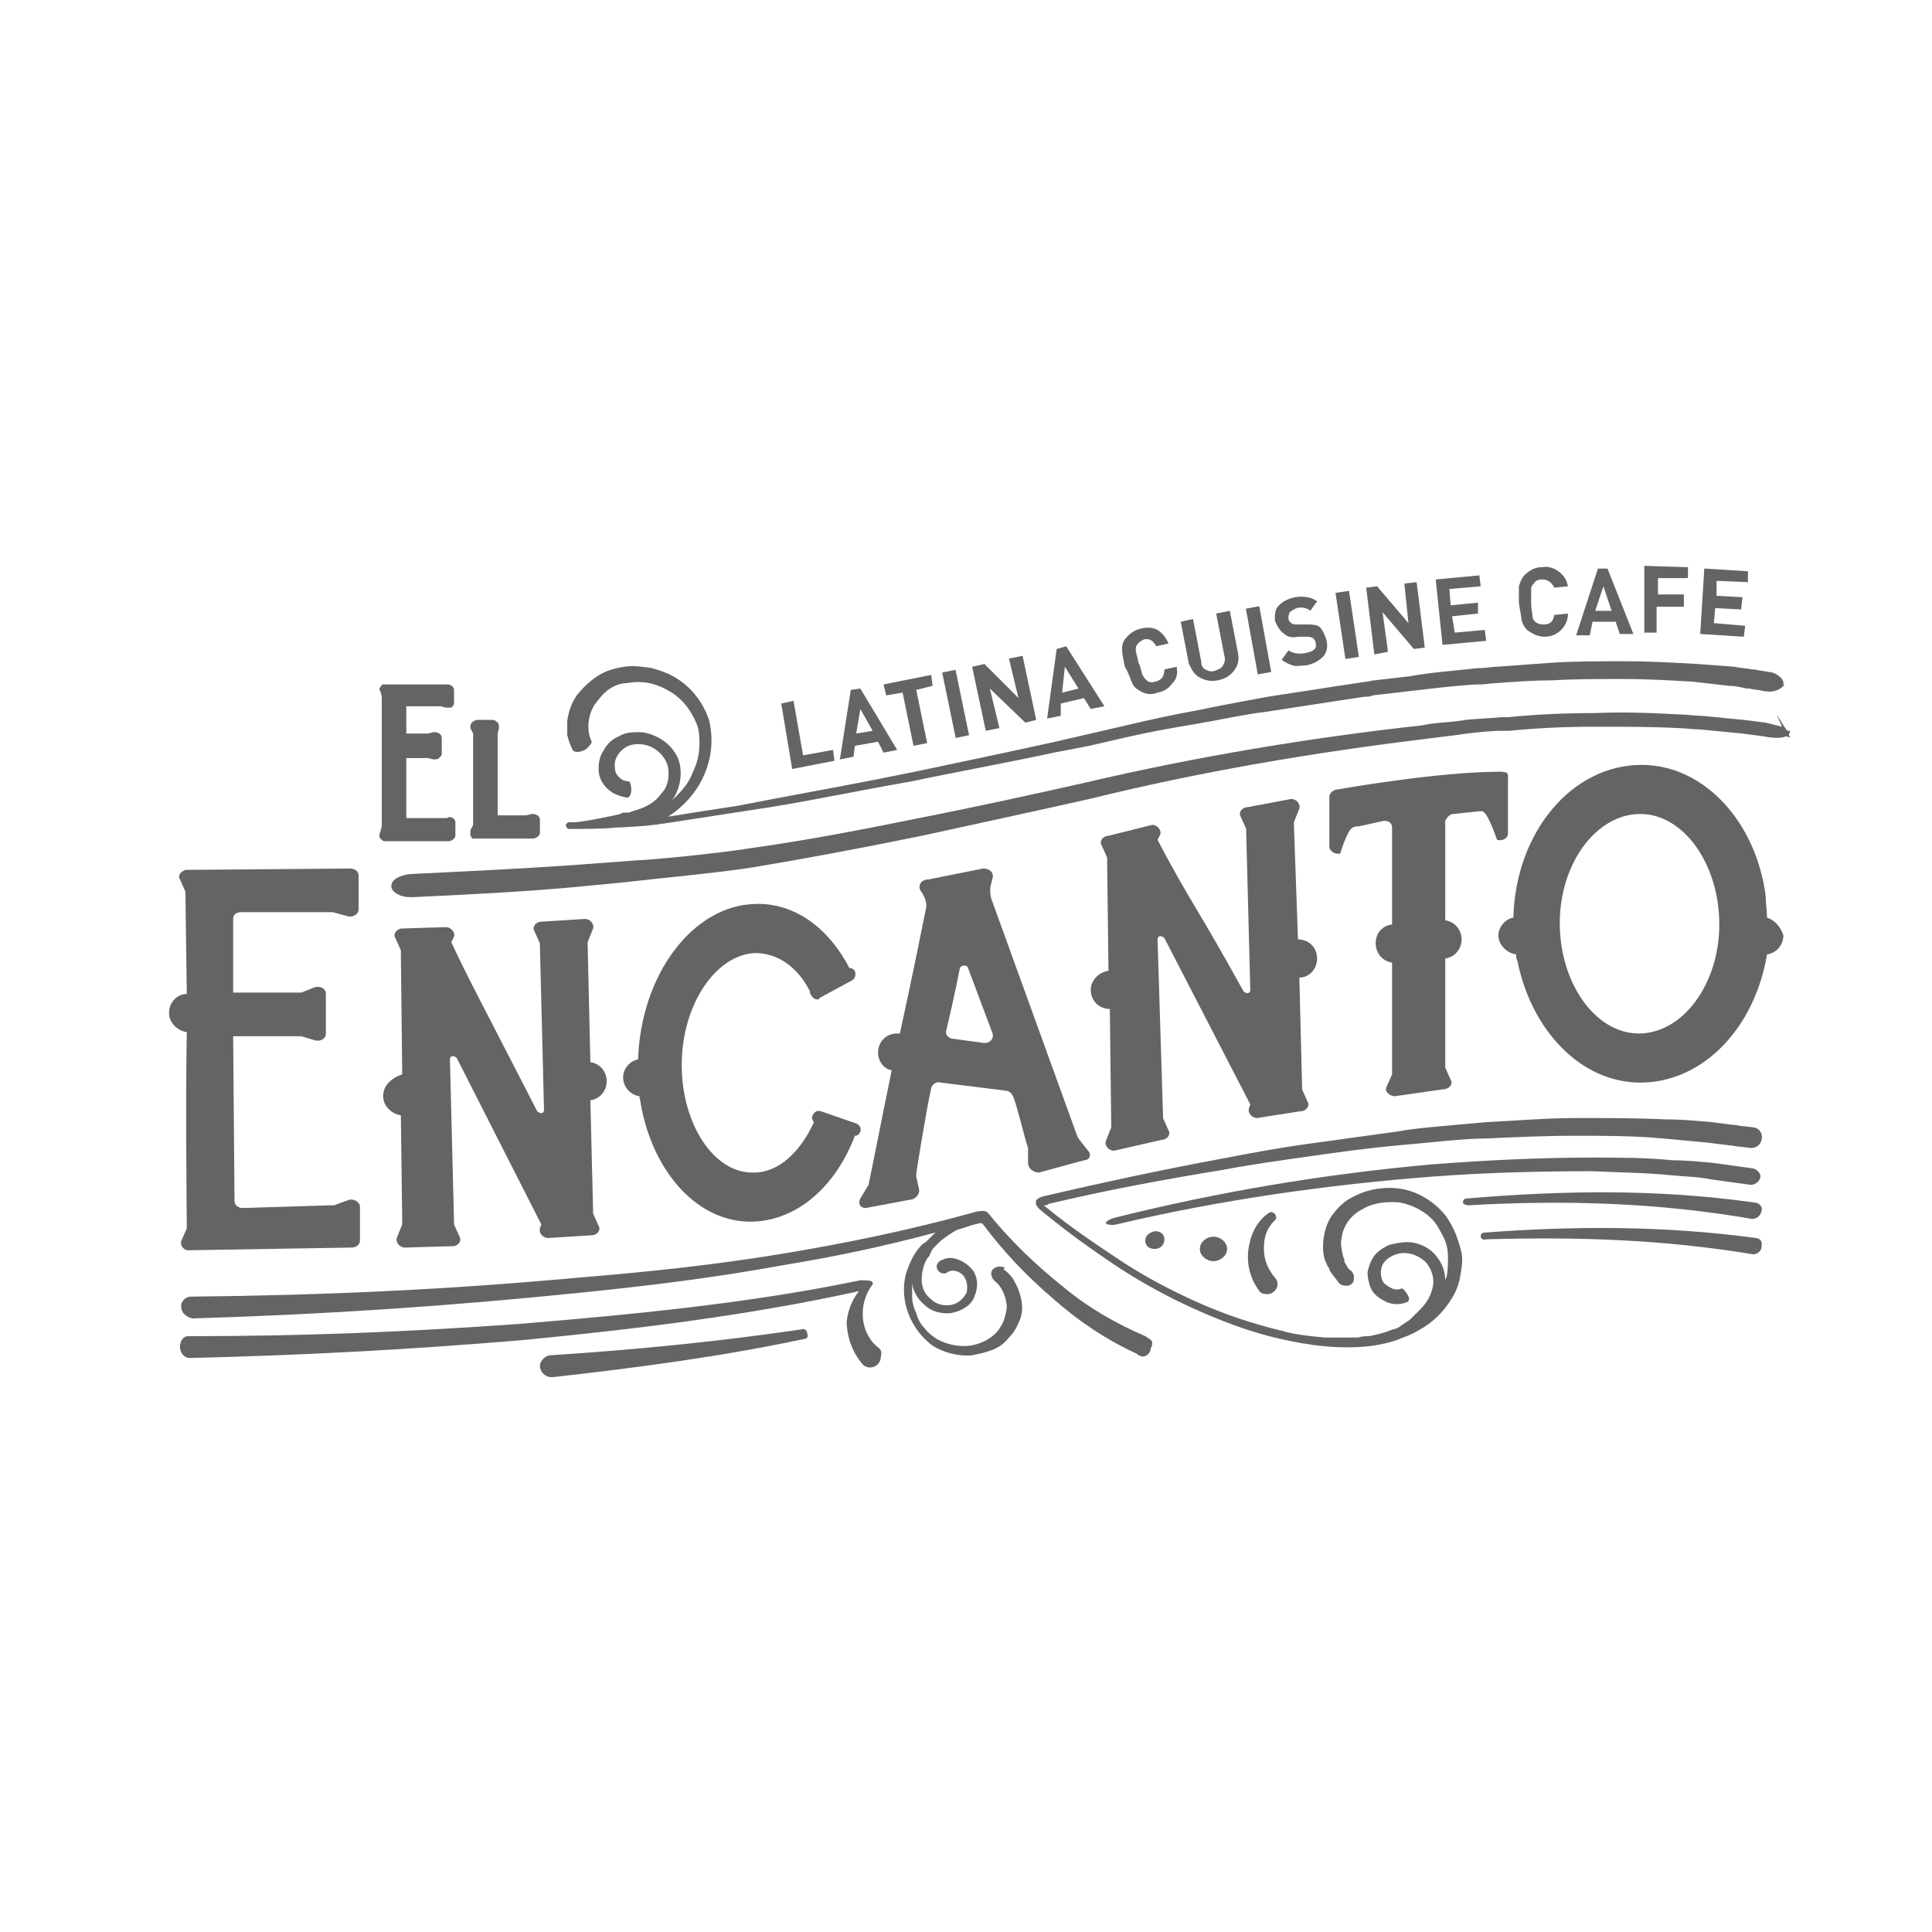
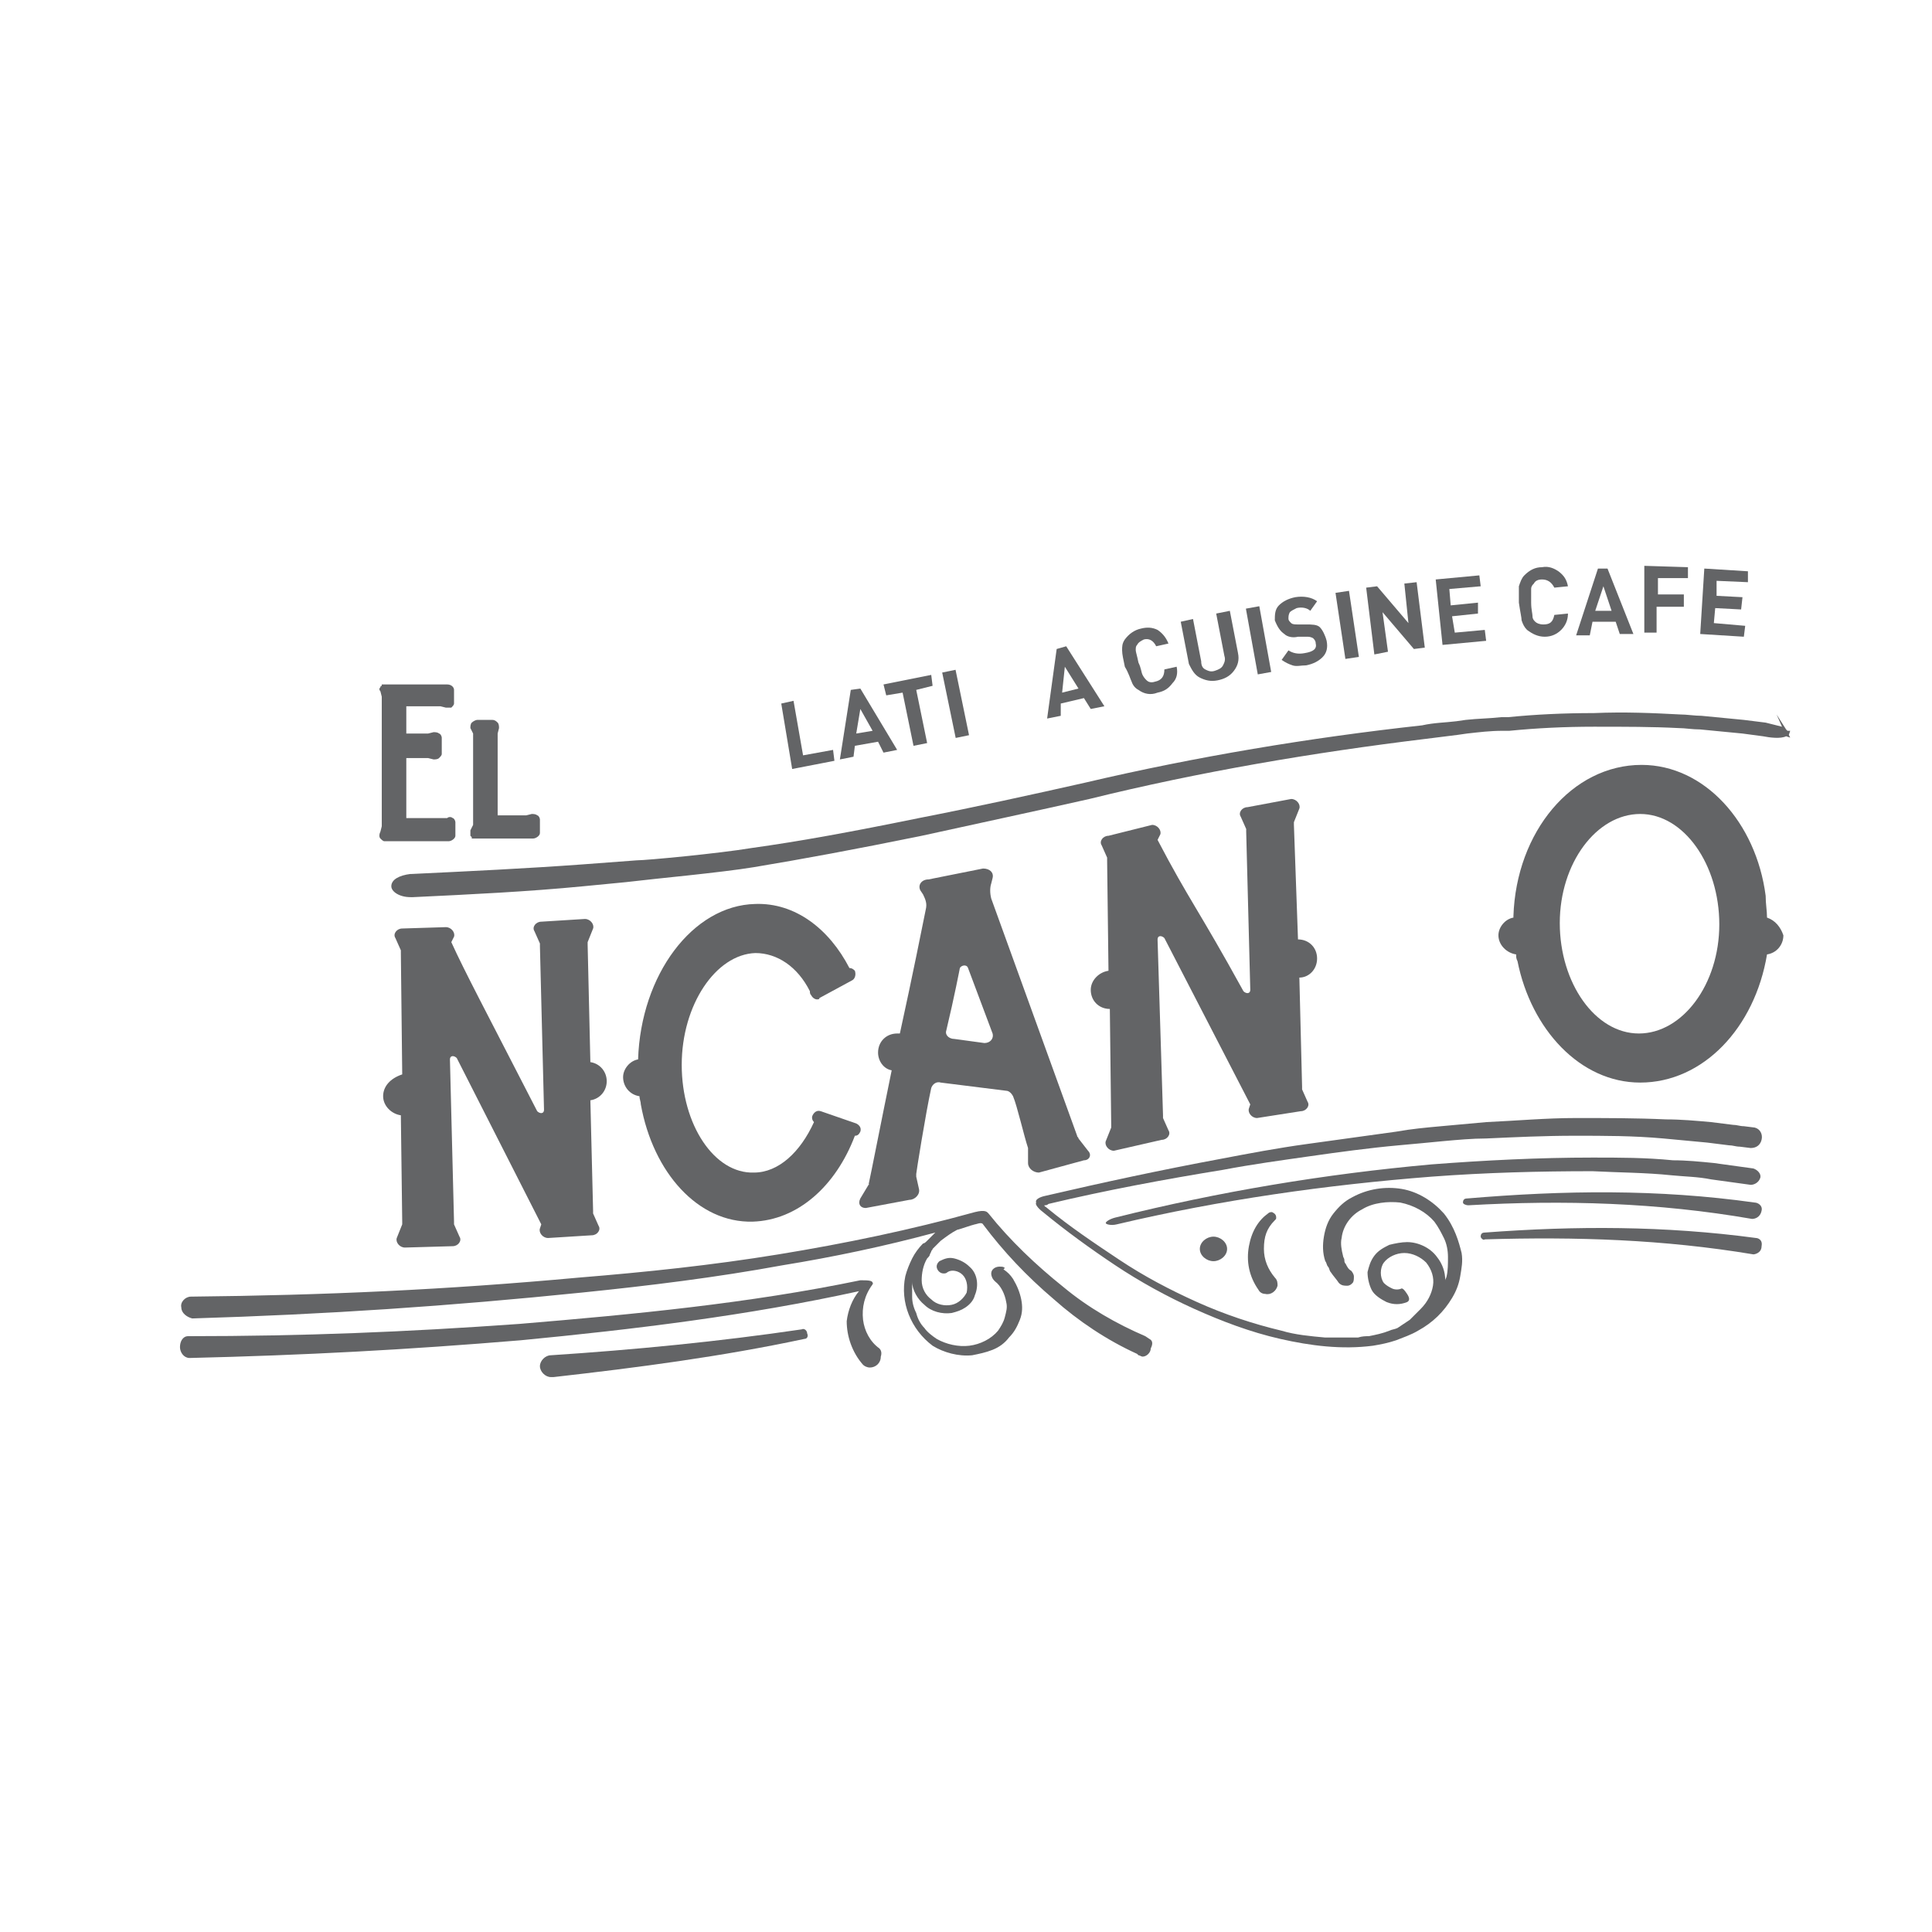
<svg xmlns="http://www.w3.org/2000/svg" id="Layer_1" x="0px" y="0px" viewBox="0 0 141.7 141.7" style="enable-background:new 0 0 141.7 141.7;" xml:space="preserve">
  <style type="text/css"> .st0{fill:#636466;} </style>
  <g>
    <polygon class="st0" points="61.2,55.8 61.1,55 58.9,55.4 58.2,51.4 57.3,51.6 58.1,56.4 " />
    <path class="st0" d="M62.7,54.7l1.7-0.3l0.4,0.8l1-0.2l-2.7-4.5l-0.7,0.1l-0.8,5.1l1-0.2L62.7,54.7z M63.1,52l0.9,1.6l-1.2,0.2 L63.1,52z" />
    <polygon class="st0" points="66.2,50.8 67,54.7 68,54.5 67.2,50.6 68.4,50.3 68.3,49.5 64.8,50.2 65,51 " />
    <rect x="69.6" y="49.2" transform="matrix(0.979 -0.202 0.202 0.979 -8.973 15.219)" class="st0" width="1" height="4.9" />
-     <polygon class="st0" points="73.3,53.4 72.6,50.5 75.2,53 76,52.8 75,48.1 74,48.3 74.7,51.2 72.2,48.7 71.3,48.9 72.3,53.6 " />
    <path class="st0" d="M77.8,51.6l1.7-0.4L80,52l1-0.2l-2.8-4.4l-0.7,0.2l-0.7,5.1l1-0.2L77.8,51.6z M78.1,48.9l1,1.6l-1.2,0.3 L78.1,48.9z" />
    <path class="st0" d="M83,50c0.1,0.3,0.3,0.5,0.5,0.6c0.4,0.3,0.9,0.4,1.4,0.2c0.5-0.1,0.8-0.3,1.1-0.7c0.3-0.3,0.4-0.7,0.3-1.2 l-0.9,0.2c0,0.5-0.2,0.8-0.7,0.9c-0.3,0.1-0.5,0-0.6-0.1c-0.1-0.1-0.2-0.2-0.3-0.4c-0.1-0.2-0.1-0.5-0.3-0.9 c-0.1-0.5-0.2-0.8-0.2-0.9c0-0.2,0-0.3,0.1-0.4c0.1-0.2,0.3-0.3,0.5-0.4c0.4-0.1,0.7,0.1,0.9,0.5l0.9-0.2c-0.2-0.5-0.5-0.8-0.8-1 c-0.4-0.2-0.8-0.2-1.2-0.1c-0.5,0.1-0.9,0.4-1.2,0.8c-0.2,0.3-0.2,0.5-0.2,0.8c0,0.3,0.1,0.7,0.2,1.2C82.8,49.4,82.9,49.8,83,50z" />
    <path class="st0" d="M88,49.7c0.4,0.2,0.8,0.3,1.3,0.2c0.5-0.1,0.9-0.3,1.2-0.7c0.3-0.4,0.4-0.8,0.3-1.3l-0.6-3.1L89.2,45l0.6,3.1 c0.1,0.3,0,0.5-0.1,0.7c-0.1,0.2-0.3,0.3-0.6,0.4c-0.3,0.1-0.5,0-0.7-0.1c-0.2-0.1-0.3-0.3-0.3-0.6l-0.6-3.1l-0.9,0.2l0.6,3.1 C87.4,49.1,87.6,49.5,88,49.7z" />
    <rect x="91.8" y="44.5" transform="matrix(0.984 -0.178 0.178 0.984 -6.874 17.193)" class="st0" width="1" height="4.9" />
    <path class="st0" d="M94.2,46.5c0.2,0.2,0.6,0.3,1,0.2l0.6,0c0.2,0,0.3,0,0.5,0.1c0.1,0.1,0.2,0.2,0.2,0.4c0.1,0.4-0.2,0.6-0.8,0.7 c-0.5,0.1-0.9,0-1.2-0.2L94,48.4c0.3,0.2,0.5,0.3,0.8,0.4c0.3,0.1,0.6,0,1,0c0.5-0.1,0.9-0.3,1.2-0.6c0.3-0.3,0.4-0.7,0.3-1.2 c-0.1-0.4-0.3-0.8-0.5-1c-0.2-0.2-0.6-0.2-1-0.2l-0.6,0c-0.2,0-0.4,0-0.5-0.1c-0.1-0.1-0.2-0.2-0.2-0.3c0-0.2,0-0.3,0.1-0.5 c0.1-0.1,0.3-0.2,0.5-0.3c0.4-0.1,0.8,0,1,0.2l0.5-0.7c-0.4-0.3-1-0.4-1.6-0.3c-0.5,0.1-0.9,0.3-1.2,0.6s-0.3,0.7-0.3,1.1 C93.7,46,93.9,46.3,94.2,46.5z" />
    <rect x="98.3" y="43.4" transform="matrix(0.989 -0.148 0.148 0.989 -5.691 15.108)" class="st0" width="1" height="4.9" />
    <polygon class="st0" points="101.8,47.8 101.4,44.9 103.7,47.6 104.5,47.5 103.9,42.7 103,42.8 103.3,45.7 101,43 100.2,43.1 100.8,48 " />
    <polygon class="st0" points="109,47 108.9,46.2 106.7,46.4 106.5,45.2 108.4,45 108.4,44.2 106.4,44.4 106.3,43.2 108.6,43 108.5,42.2 105.3,42.5 105.8,47.3 " />
    <path class="st0" d="M111.6,45.5c0.1,0.3,0.2,0.5,0.4,0.7c0.4,0.3,0.8,0.5,1.3,0.5c0.5,0,0.9-0.2,1.2-0.5c0.3-0.3,0.5-0.7,0.5-1.2 l-1,0.1c-0.1,0.5-0.3,0.7-0.8,0.7c-0.3,0-0.5-0.1-0.6-0.2c-0.1-0.1-0.2-0.2-0.2-0.4c0-0.2-0.1-0.5-0.1-1c0-0.5,0-0.8,0-1 c0-0.2,0.1-0.3,0.2-0.4c0.1-0.2,0.3-0.3,0.6-0.3c0.4,0,0.7,0.2,0.9,0.6l1-0.1c-0.1-0.5-0.3-0.8-0.7-1.1c-0.3-0.2-0.7-0.4-1.2-0.3 c-0.5,0-0.9,0.2-1.3,0.6c-0.2,0.2-0.3,0.5-0.4,0.8c0,0.3,0,0.7,0,1.2C111.5,44.9,111.6,45.3,111.6,45.5z" />
    <path class="st0" d="M116.8,45.6l1.7,0l0.3,0.9l1,0l-1.9-4.8l-0.7,0l-1.6,4.9l1,0L116.8,45.6z M117.6,43l0.6,1.8l-1.2,0L117.6,43z" />
    <polygon class="st0" points="121.5,44.5 123.5,44.5 123.5,43.6 121.6,43.6 121.6,42.4 123.8,42.4 123.8,41.6 120.6,41.5 120.6,46.4 121.5,46.4 " />
    <polygon class="st0" points="128,45.9 125.7,45.7 125.8,44.6 127.7,44.7 127.8,43.8 125.9,43.7 125.9,42.6 128.2,42.7 128.2,41.9 125,41.7 124.7,46.5 127.9,46.7 " />
    <path class="st0" d="M131.3,53.6l-0.2,0l-0.1-0.1l0,0c0,0,0,0,0,0l-0.7-1.1l0.4,0.9c-0.4-0.1-0.8-0.2-1.2-0.3l-1.6-0.2l-3.1-0.3 c-0.5,0-1.1-0.1-1.6-0.1c-1.9-0.1-4-0.2-6.3-0.1c-2.2,0-4.3,0.1-6.3,0.3l-0.5,0c-0.9,0.1-1.7,0.1-2.6,0.2l-0.7,0.1 c-0.8,0.1-1.6,0.1-2.5,0.3c-8.2,0.9-16.6,2.3-24.7,4.2c-4,0.9-8.1,1.8-12.2,2.6c-4.9,1-8.7,1.7-12.3,2.2c-2.4,0.4-7.7,0.9-8.4,0.9 l-4,0.3c-4.1,0.3-8.3,0.5-12.5,0.7l0,0l-0.1,0l0,0c-0.8,0.1-1.4,0.4-1.4,0.9c0,0.4,0.6,0.8,1.4,0.8l0,0l0.2,0 c4.2-0.2,8.4-0.4,12.5-0.8l3.1-0.3l0.9-0.1c0.7-0.1,6.1-0.6,8.5-1c3.6-0.6,7.4-1.3,12.3-2.3c4.1-0.9,8.3-1.8,12.3-2.7 c8.1-2,16.4-3.4,24.6-4.4c0.8-0.1,1.6-0.2,2.4-0.3l0.7-0.1c0.9-0.1,1.7-0.2,2.6-0.2l0.5,0c2-0.2,4.1-0.3,6.2-0.3 c2.3,0,4.3,0,6.2,0.1c0.5,0,1,0.1,1.6,0.1l3.1,0.3l1.5,0.2c0.5,0.1,1.3,0.2,1.7,0l0,0l0,0l0,0l0,0l0.3,0.1l-0.1-0.2L131.3,53.6z" />
    <path class="st0" d="M27.9,61.5c0.1,0.1,0.2,0.2,0.3,0.2l4.7,0c0.2,0,0.5-0.2,0.5-0.4v-1c0-0.1-0.1-0.3-0.2-0.3 c-0.1-0.1-0.3-0.1-0.4,0L32.3,60l-2.5,0v-4.4h1.6l0.4,0.1c0.1,0,0.3,0,0.4-0.1c0.1-0.1,0.2-0.2,0.2-0.3v-1.2c0-0.1-0.1-0.3-0.2-0.3 c-0.1-0.1-0.3-0.1-0.4-0.1l-0.4,0.1h-1.6v-2l0,0l2.5,0l0.4,0.1c0.1,0,0.3,0,0.4,0c0.1-0.1,0.2-0.2,0.2-0.3v-1 c0-0.2-0.2-0.4-0.5-0.4h-4.6l-0.2,0v0.1c-0.1,0-0.1,0.1-0.1,0.1c-0.1,0.1-0.1,0.2,0,0.3l0.1,0.4c0,0,0,0,0,0l0,9.5l-0.1,0.4 C27.8,61.2,27.8,61.4,27.9,61.5z" />
    <path class="st0" d="M34.7,53.8C34.7,53.8,34.7,53.8,34.7,53.8l0,6.7l-0.2,0.4c0,0.1,0,0.3,0,0.4c0,0,0.1,0.1,0.1,0.1v0.1h4.5 c0.2,0,0.5-0.2,0.5-0.4v-1c0-0.1-0.1-0.3-0.2-0.3c-0.1-0.1-0.3-0.1-0.4-0.1l-0.4,0.1l-2.1,0v-6l0.1-0.4c0-0.1,0-0.3-0.1-0.4 c-0.1-0.1-0.2-0.2-0.4-0.2H35c-0.1,0-0.3,0.1-0.4,0.2c-0.1,0.1-0.1,0.3-0.1,0.4L34.7,53.8z" />
-     <path class="st0" d="M42,55L42,55L42,55L42,55C42,55,42,55,42,55c0.1,0.2,0.5,0.2,0.9,0c0.3-0.2,0.5-0.5,0.5-0.6l0,0l0,0l0,0l0,0 c-0.4-0.8-0.3-1.9,0.2-2.7c0.3-0.4,0.6-0.8,1-1.1c0.4-0.3,0.9-0.5,1.4-0.5c0.5-0.1,1.1-0.1,1.6,0c0.5,0.1,1,0.3,1.5,0.6 c0.9,0.5,1.6,1.4,2,2.4c0.2,0.5,0.2,1,0.2,1.5c0,0.5-0.1,1.1-0.3,1.6c-0.2,0.5-0.4,1-0.7,1.4c-0.3,0.4-0.6,0.7-1,1.1 c0.5-0.7,0.7-1.6,0.6-2.4c-0.1-0.9-0.7-1.7-1.6-2.2c-0.4-0.2-0.9-0.4-1.4-0.4c-0.5,0-1,0-1.5,0.3c-0.5,0.2-0.9,0.6-1.1,1 c-0.3,0.4-0.4,0.9-0.4,1.4c0,0.5,0.2,1,0.6,1.4c0.4,0.4,0.9,0.6,1.5,0.7l0,0l0,0l0,0c0,0,0,0,0,0c0.2,0,0.3-0.3,0.3-0.6 c0-0.3-0.1-0.6-0.2-0.6l0,0l0,0l0,0l0,0c-0.3,0-0.5-0.1-0.7-0.3c-0.2-0.2-0.3-0.4-0.3-0.7c-0.1-0.6,0.3-1.2,0.8-1.5 c0.5-0.3,1.3-0.3,1.9,0c0.6,0.3,1.1,0.9,1.2,1.5c0.1,0.7,0,1.4-0.5,1.9c-0.4,0.6-1.1,1-1.8,1.2l-0.3,0.1l-0.3,0.1 c-0.1,0-0.1,0-0.2,0l-0.1,0c-0.1,0-0.2,0-0.3,0.1c-0.4,0.1-3.2,0.7-3.6,0.6c-0.2,0-0.3,0-0.4,0.2c0,0.1,0.1,0.3,0.2,0.3 c0.1,0,3,0,3.3-0.1c0,0,0.1,0,0.1,0c0.2,0,2.2-0.1,2.8-0.2c0.3,0,0.6-0.1,0.8-0.1l2.6-0.4l2.6-0.4l2.6-0.4 c3.1-0.5,6.4-1.2,10.4-1.9c3.3-0.7,6.7-1.3,10.4-2.1l2.6-0.5l2.6-0.6c1.7-0.4,3.4-0.7,5.2-1c1.8-0.3,3.5-0.7,5.2-0.9l5.2-0.8 c0.7-0.1,1.3-0.2,2-0.3c0.2,0,0.4,0,0.6-0.1l2.6-0.3c1.7-0.2,3.3-0.4,5-0.5l0.3,0c0.4,0,0.8-0.1,1.2-0.1c1.3-0.1,2.7-0.2,4-0.2 c1.7-0.1,3.4-0.1,5.2-0.1c1.8,0,3.5,0.1,5.2,0.2l2.6,0.3c0.4,0,0.9,0.1,1.3,0.2l0.2,0c0.4,0.1,0.8,0.1,1.1,0.2l0.1,0l0,0 c0.5,0.1,1-0.1,1.2-0.3l0,0l0,0l0,0l0.1-0.1l0,0c0,0,0,0,0,0l0.1,0l-0.1-0.1c0,0,0,0,0,0l0,0l0-0.2l0,0c-0.1-0.3-0.5-0.6-0.9-0.7 l0,0l-0.1,0c-0.4-0.1-0.8-0.1-1.1-0.2l-0.2,0c-0.4-0.1-0.9-0.1-1.3-0.2l-2.7-0.2c-1.7-0.1-3.5-0.2-5.3-0.2c-1.9,0-3.6,0-5.3,0.1 c-1.4,0.1-2.8,0.2-4.1,0.3c-0.4,0-0.8,0.1-1.2,0.1l-0.2,0c-1.7,0.2-3.4,0.3-5,0.6l-2.6,0.3c-0.2,0-0.4,0.1-0.6,0.1 c-0.7,0.1-1.3,0.2-2,0.3l-5.2,0.8c-1.6,0.3-3.3,0.6-5.2,1c-1.7,0.3-3.5,0.7-5.2,1.1L80,53.8l-2.6,0.6c-3.6,0.8-7,1.5-10.3,2.2 c-3.9,0.8-7.2,1.4-10.4,2l-2.6,0.5l-2.6,0.4l-2.5,0.4c0.6-0.4,0.8-0.6,0.8-0.6c1.9-1.6,2.8-4.1,2.2-6.5c-0.4-1.2-1.2-2.3-2.3-3 c-0.6-0.4-1.2-0.6-1.9-0.8c-0.7-0.1-1.3-0.2-2-0.1c-0.7,0.1-1.4,0.3-2,0.7c-0.6,0.4-1.1,0.9-1.5,1.4c-0.4,0.6-0.6,1.2-0.7,1.9 c0,0.2,0,0.3,0,0.5c0,0.2,0,0.3,0,0.5C41.7,54.3,41.8,54.6,42,55z" />
    <path class="st0" d="M128.5,89.4L128.5,89.4L128.5,89.4L128.5,89.4L128.5,89.4c0.2,0,0.6-0.1,0.7-0.6c0.1-0.4-0.3-0.6-0.5-0.6l0,0 l0,0l0,0l0,0c-7.1-1-14-0.9-21.1-0.3c-0.2,0-0.3,0.1-0.3,0.3c0,0.1,0.2,0.2,0.4,0.2C114.7,88,121.6,88.2,128.5,89.4z" />
    <path class="st0" d="M128.8,90.8L128.8,90.8L128.8,90.8L128.8,90.8L128.8,90.8c-6.7-0.9-13.2-0.9-19.9-0.4c-0.2,0-0.3,0.1-0.3,0.3 c0,0.1,0.2,0.3,0.3,0.2c6.7-0.2,13.1,0,19.7,1.1l0,0l0,0l0,0l0,0c0.1,0,0.6-0.1,0.6-0.6C129.3,90.9,128.9,90.8,128.8,90.8z" />
    <path class="st0" d="M88,91.6c0,0.5,0.5,0.9,1,0.9c0.5,0,1-0.4,1-0.9c0-0.5-0.5-0.9-1-0.9S88,91.1,88,91.6z" />
-     <path class="st0" d="M84,91c0,0.4,0.3,0.6,0.7,0.6c0.4,0,0.7-0.3,0.7-0.7c0-0.4-0.3-0.6-0.7-0.6C84.3,90.4,84,90.6,84,91z" />
    <path class="st0" d="M105.9,89c-0.8-0.9-1.9-1.6-3.1-1.8c-1.2-0.2-2.5,0-3.6,0.6c-0.6,0.3-1,0.7-1.4,1.2c-0.4,0.5-0.6,1.1-0.7,1.7 c-0.1,0.6-0.1,1.2,0.1,1.8c0.1,0.1,0.1,0.3,0.2,0.4c0.1,0.1,0.1,0.3,0.2,0.4c0.2,0.3,0.4,0.5,0.6,0.8l0,0l0,0l0,0c0,0,0,0,0,0 c0.2,0.2,0.4,0.2,0.6,0.2c0.2,0,0.3-0.1,0.4-0.2c0.1-0.1,0.1-0.3,0.1-0.5c0-0.1-0.1-0.3-0.2-0.4l0,0l0,0l0,0l0,0 c-0.2-0.1-0.3-0.3-0.4-0.5c-0.1-0.1-0.1-0.2-0.1-0.3c0-0.1-0.1-0.2-0.1-0.3c-0.1-0.4-0.2-0.9-0.1-1.3c0.1-0.9,0.7-1.7,1.5-2.1 c0.8-0.5,1.9-0.6,2.8-0.5c1,0.2,1.9,0.7,2.5,1.4c0.3,0.4,0.5,0.8,0.7,1.2c0.2,0.4,0.3,0.9,0.3,1.4c0,0.5,0,1-0.1,1.4 c0,0.1-0.1,0.2-0.1,0.3c0-0.6-0.2-1.2-0.6-1.7c-0.5-0.7-1.4-1.1-2.2-1.1c-0.4,0-0.9,0.1-1.3,0.2c-0.4,0.2-0.8,0.4-1.1,0.8 c-0.3,0.4-0.4,0.8-0.5,1.2c0,0.4,0.1,0.9,0.3,1.3c0.2,0.4,0.7,0.7,1.1,0.9c0.5,0.2,1,0.2,1.5,0l0,0l0,0l0,0l0,0 c0.2-0.1,0.2-0.3,0-0.6c-0.2-0.3-0.3-0.4-0.4-0.4l0,0l0,0l0,0l0,0c-0.2,0.1-0.5,0.1-0.7,0c-0.2-0.1-0.4-0.2-0.6-0.4 c-0.3-0.4-0.3-1.1,0-1.5c0.3-0.4,0.9-0.7,1.5-0.7c0.6,0,1.2,0.3,1.6,0.7c0.4,0.5,0.6,1.1,0.5,1.7c-0.1,0.6-0.4,1.2-0.9,1.7 l-0.2,0.2l-0.2,0.2c-0.1,0.1-0.1,0.1-0.1,0.1l-0.1,0.1c-0.1,0.1-0.1,0.1-0.2,0.2c-0.3,0.2-0.6,0.4-0.9,0.6c0,0,0,0,0,0 c-0.2,0.1-0.4,0.1-0.6,0.2c-0.5,0.2-1,0.3-1.5,0.4c-0.2,0-0.5,0-0.8,0.1c-0.3,0-0.5,0-0.8,0l-0.8,0l-0.8,0 c-1.1-0.1-2.2-0.2-3.2-0.5c-2.1-0.5-4.2-1.2-6.2-2.1c-2-0.9-3.9-1.9-5.7-3.1c-1.8-1.2-3.6-2.4-5.3-3.8c-0.1-0.1-0.2-0.1-0.2-0.2 c0.1,0,0.2,0,0.3-0.1c4.2-1,8.5-1.8,12.8-2.5c2.1-0.4,4.3-0.7,6.4-1c2.1-0.3,4.3-0.6,6.5-0.8c1.1-0.1,2.2-0.2,3.2-0.3 c1.1-0.1,2.2-0.2,3.2-0.2c2.2-0.1,4.3-0.2,6.5-0.2c2.2,0,4.3,0,6.5,0.2c1.1,0.1,2.1,0.2,3.2,0.3l1.6,0.2c0.3,0,0.5,0.1,0.8,0.1 l0.8,0.1l0,0l0,0l0,0c0,0,0,0,0,0c0.4,0,0.7-0.2,0.8-0.6c0.1-0.4-0.1-0.8-0.5-0.9l0,0l0,0l0,0l0,0l-0.8-0.1c-0.3,0-0.5-0.1-0.8-0.1 l-1.6-0.2c-1.1-0.1-2.2-0.2-3.3-0.2c-2.2-0.1-4.4-0.1-6.6-0.1c-2.2,0-4.4,0.2-6.6,0.3c-1.1,0.1-2.2,0.2-3.3,0.3 c-1.1,0.1-2.2,0.2-3.3,0.4c-2.2,0.3-4.3,0.6-6.5,0.9c-2.2,0.3-4.3,0.7-6.4,1.1c-4.3,0.8-8.5,1.7-12.8,2.7c-0.5,0.1-0.8,0.3-0.7,0.5 l0,0c-0.1,0.1,0.1,0.4,0.5,0.7c1.7,1.4,3.5,2.7,5.3,3.9c1.8,1.2,3.8,2.3,5.8,3.2c2,0.9,4.1,1.7,6.3,2.2c2.2,0.5,4.5,0.8,6.8,0.5 c0.6-0.1,1.1-0.2,1.7-0.4c0.5-0.2,1.1-0.4,1.6-0.7c1.1-0.6,1.9-1.4,2.5-2.4c0.3-0.5,0.5-1,0.6-1.6c0.1-0.6,0.2-1.1,0.1-1.7 C107,91.1,106.7,90,105.9,89z" />
    <path class="st0" d="M116.8,85.9c1.9,0.1,3.9,0.1,5.8,0.3c1,0.1,1.9,0.1,2.9,0.3l2.9,0.4l0,0l0,0l0,0l0,0c0.3,0,0.6-0.2,0.7-0.5 c0.1-0.3-0.2-0.6-0.5-0.7l0,0l0,0l0,0l0,0l-2.9-0.4c-1-0.1-2-0.2-3-0.2c-2-0.2-3.9-0.2-5.9-0.2c-3.9,0-7.9,0.2-11.8,0.5 c-7.8,0.7-15.6,2-23.2,3.9c-0.4,0.1-0.7,0.3-0.7,0.4c0,0.1,0.4,0.2,0.8,0.1c7.6-1.8,15.4-2.9,23.1-3.5 C109,86,112.9,85.9,116.8,85.9z" />
    <path class="st0" d="M93.6,89.3c0-0.2-0.1-0.3-0.3-0.4c-0.1,0-0.2,0-0.3,0.1c-0.7,0.5-1.2,1.3-1.4,2.4c-0.2,1.1,0,2.2,0.7,3.2l0,0 c0.1,0.2,0.3,0.3,0.5,0.3c0.4,0.1,0.8-0.2,0.9-0.6c0-0.2,0-0.4-0.2-0.6c0,0,0,0,0,0c-0.5-0.6-0.8-1.3-0.8-2.1 c0-0.9,0.2-1.5,0.8-2.1C93.6,89.4,93.6,89.4,93.6,89.3z" />
    <path class="st0" d="M64.5,98.9L64.5,98.9L64.5,98.9L64.5,98.9L64.5,98.9c-0.7-0.5-1.1-1.3-1.2-2.1c-0.1-0.9,0.1-1.8,0.7-2.6 c0-0.1,0.1-0.1,0-0.1c0-0.2-0.4-0.2-0.9-0.2c-8.2,1.7-16.6,2.5-25,3.2c-8.4,0.6-15.9,0.9-24.3,0.9l0,0l0,0l0,0c0,0,0,0,0,0 c-0.4,0-0.6,0.4-0.6,0.8c0,0.4,0.3,0.8,0.7,0.8l0,0l0,0l0,0l0,0c8.4-0.2,15.9-0.6,24.3-1.3c8.3-0.8,16.6-1.8,24.8-3.6 c-0.5,0.6-0.8,1.4-0.9,2.2c0,1.1,0.4,2.3,1.2,3.2c0,0,0,0,0,0c0,0,0,0,0,0v0h0l0,0l0,0c0,0,0,0,0,0c0.1,0.1,0.3,0.2,0.5,0.2 c0.4,0,0.8-0.3,0.8-0.8C64.7,99.2,64.6,99,64.5,98.9C64.5,98.9,64.5,98.9,64.5,98.9z" />
    <path class="st0" d="M58.8,97.5c-6.1,0.9-12.3,1.5-18.4,1.9c0,0,0,0,0,0c0,0,0,0,0,0l0,0c0,0,0,0,0,0c-0.4,0-0.8,0.4-0.8,0.8 c0,0.4,0.4,0.8,0.8,0.8c0,0,0.1,0,0.1,0c0,0,0,0,0,0l0.1,0c6.2-0.7,12.3-1.5,18.4-2.8c0.2,0,0.3-0.2,0.2-0.4 C59.2,97.6,59,97.4,58.8,97.5z" />
    <path class="st0" d="M84.3,98.2L84,98c-2.1-0.9-4.2-2.1-6-3.6c-2-1.6-3.9-3.4-5.5-5.4c-0.1-0.1-0.2-0.3-1-0.1 c-4.7,1.3-9.5,2.3-14.4,3.1c-4.9,0.8-9.7,1.3-14.6,1.7c-9.8,0.9-18.7,1.3-28.5,1.4l0,0l0,0l0,0l0,0c-0.4,0-0.8,0.4-0.7,0.8 c0,0.4,0.4,0.7,0.8,0.8l0,0l0,0l0,0l0,0c9.9-0.3,18.8-0.9,28.6-1.9c4.9-0.5,9.8-1.1,14.7-2c3.7-0.6,7.5-1.4,11.2-2.4 c0,0-0.1,0.1-0.1,0.1L68,91c-0.1,0.1-0.2,0.2-0.3,0.2c-0.3,0.3-0.6,0.7-0.8,1.1c-0.2,0.4-0.4,0.9-0.5,1.3c-0.4,1.9,0.4,3.9,2,5.1 c0.8,0.5,1.9,0.8,2.9,0.7c0.5-0.1,1-0.2,1.5-0.4c0.5-0.2,0.9-0.5,1.2-0.9c0.4-0.4,0.6-0.8,0.8-1.3c0.2-0.5,0.2-1,0.1-1.5 c-0.1-0.5-0.3-1-0.6-1.5c-0.2-0.3-0.4-0.5-0.7-0.7L73.7,93c-0.1-0.1-0.2-0.1-0.4-0.1c-0.3,0-0.6,0.2-0.6,0.5c0,0.2,0.1,0.4,0.2,0.5 l0.1,0.1c0.4,0.3,0.7,0.9,0.8,1.5c0.1,0.4,0,0.7-0.1,1.1c-0.1,0.4-0.3,0.7-0.5,1c-0.5,0.6-1.3,1-2.1,1.1c-0.8,0.1-1.7-0.1-2.4-0.5 c-0.3-0.2-0.7-0.5-0.9-0.8c-0.3-0.3-0.5-0.7-0.6-1.1c-0.2-0.4-0.3-0.8-0.3-1.2c0-0.4,0-0.7,0-1.1c0,0.6,0.4,1.3,0.9,1.7 c0.5,0.5,1.3,0.7,2,0.6c0.4-0.1,0.7-0.2,1-0.4c0.3-0.2,0.6-0.5,0.7-0.9c0.3-0.7,0.2-1.6-0.4-2.1c-0.3-0.3-0.7-0.5-1.1-0.6 c-0.4-0.1-0.7,0-1.1,0.2c0,0,0,0,0,0c0,0,0,0,0,0l0,0c-0.1,0.1-0.2,0.2-0.2,0.4c0,0.2,0.2,0.5,0.5,0.5c0.1,0,0.2,0,0.3-0.1l0,0 c0.3-0.2,0.8-0.1,1.1,0.2c0.3,0.3,0.4,0.8,0.3,1.3c-0.2,0.4-0.6,0.8-1.1,0.9c-0.5,0.1-1.1,0-1.5-0.4c-0.4-0.3-0.7-0.8-0.7-1.4 c0-0.5,0.1-1.1,0.4-1.6c0.1-0.1,0.2-0.2,0.2-0.3l0.1-0.2c0-0.1,0.1-0.1,0.1-0.2c0.2-0.2,0.4-0.4,0.6-0.6c0.4-0.3,0.8-0.6,1.2-0.8 c0.4-0.1,0.9-0.3,1.3-0.4c0.1,0,0.5-0.2,0.6,0c1.5,2,3.2,3.8,5.2,5.5c1.8,1.6,3.9,3,6.1,4l0.1,0.1c0.1,0,0.2,0.1,0.3,0.1 c0.3,0,0.6-0.3,0.6-0.6C84.6,98.5,84.5,98.3,84.3,98.2z" />
-     <path class="st0" d="M13.7,89.9c0,0.1,0,0.1,0,0.2L13.3,91c-0.1,0.3,0.1,0.6,0.4,0.7l12.1-0.2c0.3,0,0.6-0.2,0.6-0.5l0-2.5 c0-0.3-0.4-0.6-0.8-0.5l-1.1,0.4c-0.1,0-0.1,0-0.2,0l-6.5,0.2c-0.3,0-0.6-0.2-0.6-0.5l-0.1-12.1l4.8,0c0.1,0,0.1,0,0.2,0l1,0.3 c0.4,0.1,0.8-0.1,0.8-0.5l0-2.9c0-0.4-0.4-0.6-0.8-0.5l-1,0.4c0,0-0.1,0-0.2,0l-4.8,0l0-5.4c0-0.3,0.2-0.5,0.6-0.5l6.5,0 c0.1,0,0.1,0,0.2,0l1.1,0.3c0.3,0.1,0.8-0.1,0.8-0.5l0-2.5c0-0.3-0.3-0.5-0.6-0.5l-12.1,0.1l0,0c-0.3,0.1-0.6,0.4-0.4,0.7l0.4,0.9 c0,0.1,0,0.1,0,0.2l0.1,7.3c-0.7,0-1.3,0.6-1.3,1.4c0,0.7,0.6,1.3,1.3,1.4C13.6,80.4,13.7,89.9,13.7,89.9z" />
    <path class="st0" d="M28.1,80.4c0,0.7,0.6,1.3,1.3,1.4l0.1,7.8c0,0,0,0.1,0,0.2l-0.4,1c-0.1,0.3,0.2,0.7,0.6,0.7l3.5-0.1 c0.4,0,0.7-0.4,0.5-0.7l-0.4-0.9c0-0.1,0-0.1,0-0.2L33,77.7c0-0.3,0.3-0.3,0.5-0.1l6.2,12.2l-0.1,0.3c-0.1,0.3,0.2,0.7,0.6,0.7 l3.2-0.2c0.4,0,0.7-0.4,0.5-0.7l-0.4-0.9c0-0.1,0-0.1,0-0.2l-0.2-8.1c0.7-0.1,1.2-0.7,1.2-1.4c0-0.7-0.5-1.3-1.2-1.4l-0.2-8.6 c0,0,0-0.1,0-0.2l0.4-1c0.1-0.3-0.2-0.7-0.6-0.7l-3.2,0.2c-0.4,0-0.7,0.4-0.5,0.7l0.4,0.9c0,0.1,0,0.1,0,0.2l0.3,12 c0,0.3-0.3,0.3-0.5,0.1c-3.8-7.4-5.3-10.2-6.3-12.4l0.2-0.4c0.1-0.3-0.2-0.7-0.6-0.7l-3.2,0.1c-0.4,0-0.7,0.4-0.5,0.7l0.4,0.9 c0,0.1,0,0.1,0,0.2l0.1,8.9C28.6,79.1,28.1,79.7,28.1,80.4z" />
    <path class="st0" d="M63.7,86.9l-0.6,1c-0.2,0.4,0,0.7,0.4,0.7l3.2-0.6c0.4,0,0.8-0.4,0.7-0.8l-0.2-0.9c0-0.1,0-0.1,0-0.2 c0-0.1,0.7-4.5,1.1-6.3c0.1-0.3,0.4-0.5,0.7-0.4l4.8,0.6c0.2,0,0.4,0.2,0.5,0.4c0.3,0.7,0.8,2.9,1.1,3.8l0,0.1l0,1 c0,0.4,0.4,0.7,0.8,0.7l3.3-0.9c0.4,0,0.6-0.4,0.3-0.7l-0.7-0.9c0-0.1-0.1-0.1-0.1-0.2l-6.3-17.4c-0.1-0.4-0.1-0.8,0-1.1l0.1-0.4 c0.1-0.4-0.2-0.7-0.7-0.7l-4,0.8c-0.5,0-0.8,0.4-0.6,0.8l0.2,0.3c0.2,0.4,0.3,0.7,0.2,1.1c-0.2,1-1,5-1.9,9.1c-0.1,0-0.1,0-0.2,0 c-0.8,0-1.4,0.6-1.4,1.4c0,0.6,0.4,1.2,1,1.3c-0.8,3.9-1.5,7.5-1.7,8.4C63.8,86.8,63.8,86.9,63.7,86.9z M69.4,75.6 c0.6-2.5,1-4.6,1-4.6c0.1-0.2,0.5-0.3,0.6,0l1.8,4.8c0.1,0.4-0.2,0.7-0.6,0.7l-2.2-0.3C69.6,76.2,69.3,75.9,69.4,75.6z" />
-     <path class="st0" d="M106.6,59.7l1.9-0.2c0,0,0,0,0.2,0c0.4,0,1.1,2.1,1.1,2.1c0.4,0.1,0.8-0.1,0.8-0.5l0-4c0-0.3,0.1-0.5-0.6-0.5 c-4.6,0-11.9,1.3-11.9,1.3c-0.3,0-0.6,0.3-0.6,0.5l0,3.7c0,0.3,0.4,0.6,0.8,0.5c0,0,0.5-1.7,0.9-1.9c0.2-0.1,0.4-0.1,0.5-0.1 l1.8-0.4c0.4,0,0.6,0.2,0.6,0.5l0,7.1c-0.7,0.1-1.2,0.6-1.2,1.4c0,0.7,0.5,1.3,1.2,1.4l0,8c0,0,0,0.1,0,0.2l-0.4,0.9 c-0.2,0.3,0.2,0.7,0.6,0.7l3.5-0.5c0.5,0,0.8-0.4,0.6-0.7l-0.4-0.9c0-0.1,0-0.1,0-0.2l0-7.8c0.7-0.1,1.2-0.7,1.2-1.4 c0-0.7-0.5-1.3-1.2-1.4l0-7.1C105.9,60.3,106.2,59.7,106.6,59.7z" />
    <path class="st0" d="M80,72.6c0,0.8,0.6,1.4,1.4,1.4l0.1,8.5c0,0,0,0.1,0,0.2l-0.4,1c-0.1,0.3,0.2,0.7,0.6,0.7l3.5-0.8 c0.4,0,0.7-0.4,0.5-0.7l-0.4-0.9c0-0.1,0-0.1,0-0.2l-0.4-12.9c0-0.3,0.3-0.3,0.5-0.1L91.7,81l-0.1,0.3c-0.1,0.3,0.2,0.7,0.6,0.7 l3.2-0.5c0.4,0,0.7-0.4,0.5-0.7l-0.4-0.9c0-0.1,0-0.1,0-0.2l-0.2-8c0.7,0,1.3-0.6,1.3-1.4c0-0.8-0.6-1.4-1.4-1.4c0,0,0,0,0,0 l-0.3-8.4c0,0,0-0.1,0-0.2l0.4-1c0.1-0.3-0.2-0.7-0.6-0.7l-3.2,0.6c-0.4,0-0.7,0.4-0.5,0.7l0.4,0.9c0,0.1,0,0.1,0,0.2l0.3,11.6 c0,0.3-0.3,0.3-0.5,0.1c-3.3-6-4-6.7-6.3-11.1l0.2-0.4c0.1-0.3-0.2-0.7-0.6-0.7l-3.2,0.8c-0.4,0-0.7,0.4-0.5,0.7l0.4,0.9 c0,0.1,0,0.1,0,0.2l0.1,8.1C80.6,71.3,80,71.9,80,72.6z" />
    <path class="st0" d="M129.6,67.3c0-0.5-0.1-1-0.1-1.6c-0.7-5.4-4.5-9.6-9.1-9.6c-5.1,0-9.2,4.9-9.4,11.1c0,0,0,0.1,0,0.1 c-0.6,0.1-1.1,0.7-1.1,1.3c0,0.7,0.6,1.3,1.3,1.4c0,0.2,0,0.3,0.1,0.5c1,5,4.6,8.9,9,8.9c4.6,0,8.4-4,9.3-9.4 c0.7-0.1,1.2-0.7,1.2-1.4C130.6,68,130.2,67.5,129.6,67.3z M120.2,75.8c-3.2,0-5.8-3.7-5.8-8.1c0-4.4,2.7-8,5.9-8 c3.2,0,5.8,3.7,5.8,8.1C126.1,72.2,123.4,75.8,120.2,75.8z" />
    <path class="st0" d="M59.5,73c0.1,0.2,0.3,0.3,0.4,0.3c0.1,0,0.2,0,0.2-0.1l2.4-1.3c0.2-0.1,0.3-0.4,0.2-0.7 c-0.1-0.1-0.2-0.2-0.4-0.2c-1.5-2.9-4-4.8-6.9-4.7c-4.6,0.1-8.4,5.2-8.6,11.4c-0.6,0.1-1.1,0.7-1.1,1.3c0,0.7,0.5,1.3,1.2,1.4 c0,0.2,0.1,0.4,0.1,0.6c0.9,5,4.2,8.7,8.2,8.6c3.3-0.1,6.1-2.6,7.5-6.3c0.2,0,0.3-0.1,0.4-0.3c0.1-0.3-0.1-0.5-0.3-0.6l-2.6-0.9 c-0.3-0.1-0.5,0.1-0.6,0.3c-0.1,0.2,0,0.4,0.1,0.5c-1,2.2-2.6,3.7-4.4,3.7c-2.9,0.1-5.3-3.5-5.3-7.9c0-4.4,2.5-8.1,5.4-8.2 c1.6,0,3.1,1,4,2.8l0,0C59.4,72.8,59.4,72.9,59.5,73z" />
  </g>
</svg>